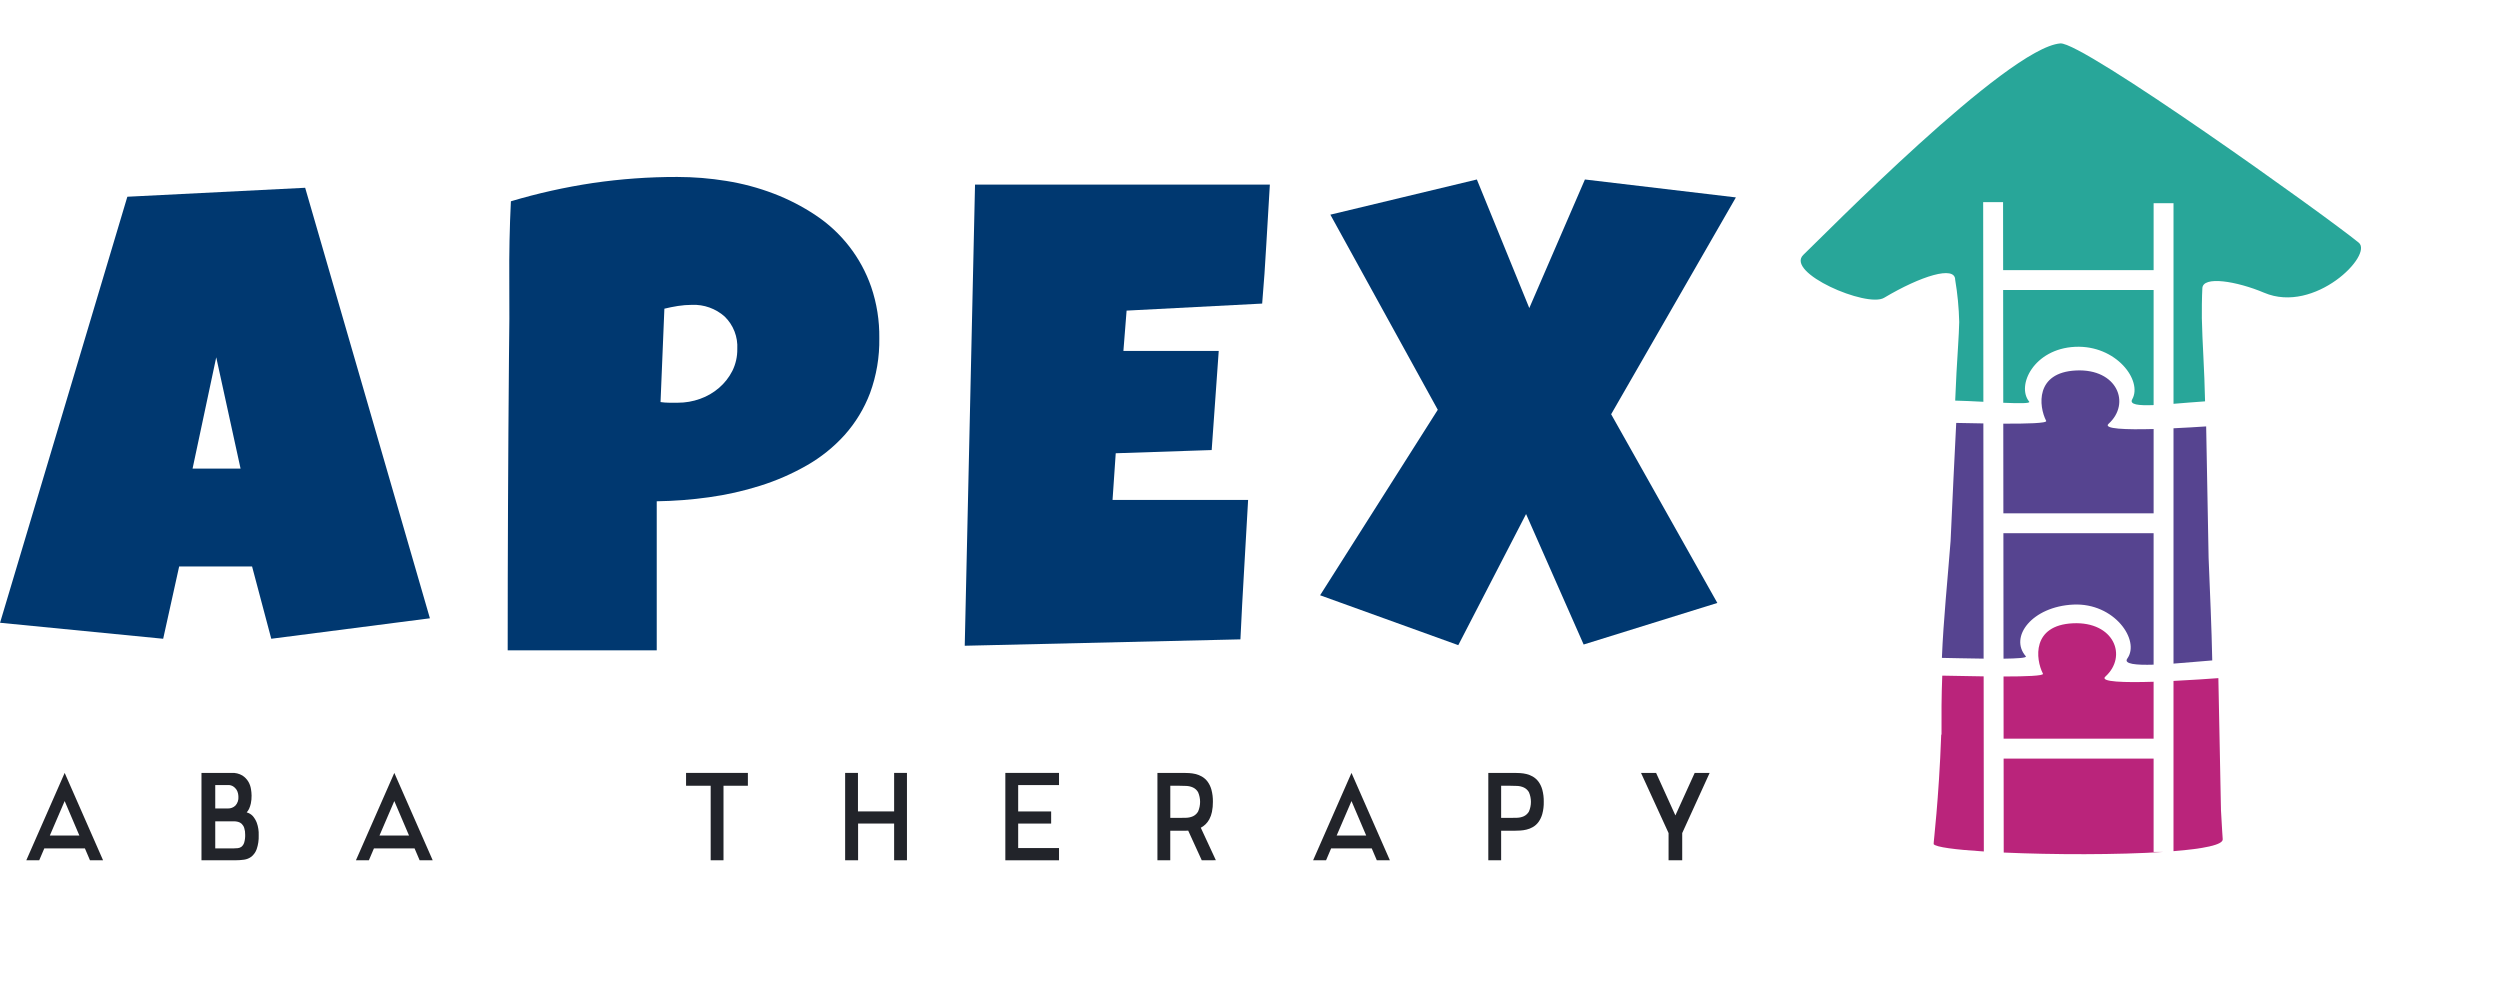
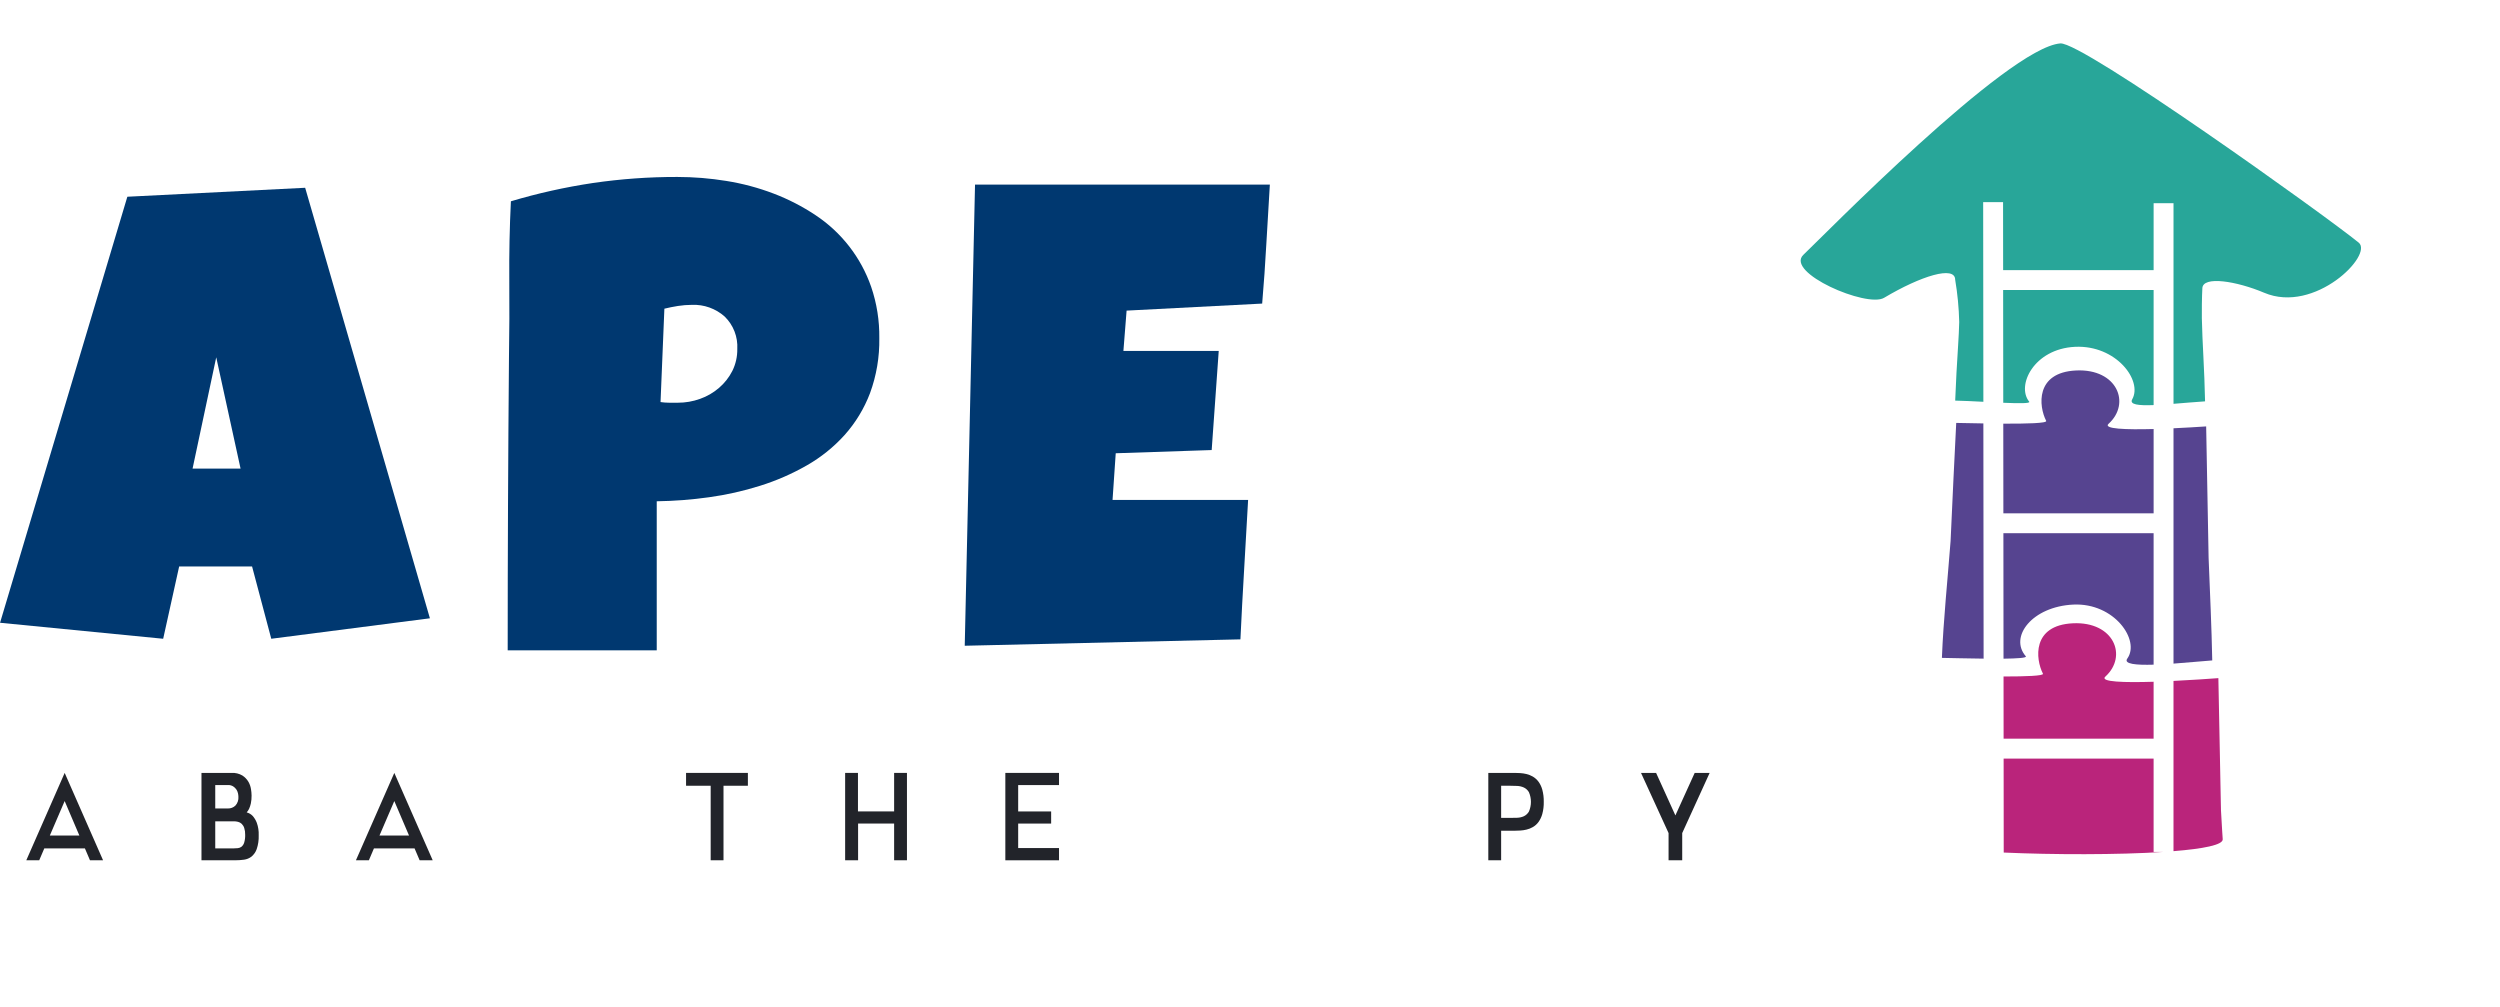
<svg xmlns="http://www.w3.org/2000/svg" width="288" height="116" viewBox="0 0 288 116" fill="none">
  <g clip-path="url(#clip0_79_38)">
    <path d="M49.525 71.228L31.25 73.585L29.039 65.257H20.639L18.798 73.585L0.006 71.743L14.67 22.664L35.155 21.632L49.525 71.228ZM27.713 53.984L24.91 41.161L22.183 53.984H27.713Z" fill="#003870" />
    <path d="M101.296 38.952C101.333 41.112 100.971 43.261 100.227 45.289C99.554 47.064 98.561 48.701 97.296 50.117C96.037 51.509 94.564 52.692 92.932 53.62C91.234 54.59 89.436 55.375 87.569 55.959C85.641 56.568 83.665 57.012 81.662 57.286C79.672 57.565 77.665 57.719 75.656 57.747V74.915H58.486C58.486 69.29 58.498 63.69 58.523 58.115C58.548 52.539 58.584 46.914 58.633 41.24C58.682 38.244 58.695 35.248 58.67 32.251C58.645 29.254 58.707 26.233 58.855 23.188C61.946 22.266 65.097 21.563 68.286 21.085C71.507 20.613 74.759 20.379 78.014 20.385C79.914 20.386 81.811 20.54 83.687 20.846C85.544 21.143 87.365 21.63 89.122 22.3C90.819 22.946 92.438 23.78 93.949 24.787C96.932 26.761 99.183 29.661 100.357 33.04C101.006 34.942 101.323 36.942 101.296 38.952ZM84.936 40.204C84.975 39.513 84.865 38.822 84.615 38.177C84.364 37.532 83.977 36.948 83.481 36.465C82.445 35.544 81.092 35.061 79.706 35.119C79.17 35.121 78.634 35.164 78.104 35.246C77.55 35.335 77.028 35.438 76.537 35.561L76.094 46.319C76.424 46.368 76.757 46.392 77.09 46.393H78.085C78.958 46.395 79.824 46.245 80.644 45.95C81.449 45.667 82.193 45.236 82.838 44.678C83.47 44.134 83.99 43.471 84.368 42.727C84.754 41.943 84.949 41.078 84.936 40.204Z" fill="#003870" />
    <path d="M146.287 21.266C146.139 23.575 146.004 25.86 145.881 28.119C145.758 30.379 145.599 32.664 145.402 34.972L129.784 35.782L129.417 40.425H140.398L139.586 51.846L128.532 52.215L128.165 57.594H143.782C143.634 60.295 143.481 62.979 143.322 65.645C143.163 68.312 143.022 70.981 142.897 73.654L111.138 74.39L112.323 21.266H146.287Z" fill="#003870" />
-     <path d="M199.974 22.741L185.604 47.721L197.837 69.459L182.436 74.248L175.803 59.216L167.994 74.322L152.076 68.575L165.633 47.206L153.257 24.73L170.134 20.677L176.175 35.489L182.583 20.677L199.974 22.741Z" fill="#003870" />
    <path d="M233.764 46.27C232.254 44.428 234.299 40.18 239.043 39.954C243.787 39.728 246.852 43.846 245.631 45.999C245.281 46.617 246.369 46.734 248.097 46.666V33.409H230.762L230.775 46.398C232.568 46.474 233.943 46.489 233.764 46.27Z" fill="#28A699" />
    <path d="M271.72 27.948C267.843 24.791 239.893 4.794 237.351 5.001C231.239 5.496 209.878 27.346 207.76 29.343C205.578 31.399 215.069 35.487 217.044 34.309C221.294 31.779 225.238 30.557 225.237 32.233C225.508 33.84 225.663 35.465 225.702 37.095C225.666 38.773 225.502 40.699 225.385 42.969C225.333 43.89 225.292 45.162 225.238 46.15C226.139 46.168 227.304 46.226 228.484 46.286L228.461 23.285H230.753L230.761 31.12H248.097V23.411H250.389V46.519C251.544 46.427 252.792 46.319 254.023 46.236C253.957 42.611 253.702 39.365 253.653 36.665C253.641 34.062 253.71 33.402 253.71 33.241C253.71 31.718 257.725 32.407 260.83 33.724C266.663 36.204 273.445 29.348 271.72 27.948Z" fill="#28A699" />
    <path d="M233.372 75.603C231.429 73.37 234.101 69.872 238.846 69.648C243.59 69.424 246.571 73.781 245.067 75.862C244.605 76.499 246.077 76.631 248.096 76.57V61.423H230.791L230.805 75.88C232.387 75.862 233.534 75.788 233.372 75.603Z" fill="#564490" />
    <path d="M242.91 48.819C245.498 46.474 243.911 42.457 239.172 42.678C234.434 42.899 234.857 46.809 235.72 48.485C235.863 48.76 233.438 48.818 230.778 48.805L230.789 59.134H248.097V49.423C244.918 49.509 242.241 49.42 242.91 48.819Z" fill="#564490" />
    <path d="M254.851 76.081C254.778 72.298 254.591 68.264 254.431 64.25C254.331 58.864 254.23 53.696 254.15 49.123C253.058 49.196 251.737 49.275 250.388 49.338V76.448C252.023 76.328 253.69 76.166 254.851 76.081Z" fill="#564490" />
    <path d="M225.357 48.72C225.146 52.831 224.927 57.463 224.708 62.323C224.361 66.852 223.882 71.407 223.707 75.788C224.708 75.805 226.637 75.856 228.512 75.876L228.484 48.778C227.273 48.761 226.152 48.736 225.357 48.72Z" fill="#564490" />
-     <path d="M223.748 77.834C223.656 80.161 223.648 82.431 223.664 84.629H223.628C223.359 92.178 222.716 97.181 222.757 97.243C223 97.592 225.278 97.885 228.538 98.089L228.517 77.918C226.522 77.893 224.644 77.849 223.748 77.834Z" fill="#BA247B" />
    <path d="M256.057 96.683C256.041 96.418 255.956 95.228 255.856 93.328C255.766 88.823 255.664 83.631 255.556 78.121C254.445 78.204 252.471 78.341 250.387 78.442V98.053C253.795 97.783 256.096 97.34 256.057 96.683Z" fill="#BA247B" />
    <path d="M242.538 77.943C245.125 75.596 243.544 71.579 238.799 71.803C234.053 72.028 234.486 75.934 235.348 77.61C235.476 77.861 233.33 77.931 230.808 77.932L230.815 85.096H248.096V78.538C244.759 78.641 241.846 78.57 242.538 77.943Z" fill="#BA247B" />
    <path d="M248.096 87.392H230.818L230.829 98.214C236.482 98.468 243.944 98.486 249.283 98.139H248.096V87.392Z" fill="#BA247B" />
    <path d="M10.365 99.103L9.781 97.734H5.103L4.519 99.103H3.03L7.451 89.039L11.873 99.103H10.365ZM5.74 96.254H9.144L7.449 92.28L5.74 96.254Z" fill="#22242A" />
    <path d="M28.419 93.587C28.682 93.658 28.921 93.799 29.11 93.996C29.315 94.23 29.476 94.499 29.585 94.79C29.748 95.249 29.822 95.736 29.802 96.223C29.823 96.765 29.745 97.306 29.571 97.82C29.452 98.156 29.245 98.454 28.97 98.682C28.721 98.872 28.427 98.994 28.116 99.035C27.791 99.081 27.462 99.104 27.133 99.103H23.21V89.039H26.682C27.116 89.014 27.547 89.119 27.922 89.339C28.205 89.521 28.442 89.767 28.614 90.056C28.767 90.319 28.868 90.609 28.914 90.909C28.955 91.148 28.978 91.39 28.982 91.633C28.989 91.949 28.959 92.265 28.894 92.574C28.848 92.78 28.781 92.982 28.694 93.175C28.623 93.325 28.53 93.464 28.419 93.587ZM24.797 93.136H26.258C26.416 93.14 26.574 93.113 26.722 93.056C26.87 93 27.005 92.914 27.119 92.804C27.244 92.667 27.339 92.506 27.398 92.331C27.457 92.155 27.48 91.97 27.465 91.785C27.462 91.654 27.446 91.523 27.418 91.395C27.384 91.238 27.322 91.089 27.234 90.955C27.137 90.809 27.009 90.685 26.861 90.591C26.68 90.481 26.471 90.427 26.26 90.436H24.797V93.136ZM26.926 97.734C27.087 97.734 27.248 97.725 27.407 97.707C27.561 97.691 27.706 97.632 27.828 97.538C27.969 97.415 28.073 97.255 28.128 97.076C28.216 96.779 28.255 96.47 28.244 96.16C28.251 95.896 28.215 95.633 28.135 95.381C28.078 95.201 27.978 95.038 27.844 94.906C27.726 94.795 27.581 94.716 27.424 94.675C27.261 94.634 27.093 94.613 26.924 94.614H24.797V97.734H26.926Z" fill="#22242A" />
    <path d="M48.341 99.103L47.758 97.734H43.078L42.495 99.103H41.003L45.425 89.039L49.847 99.103H48.341ZM43.716 96.254H47.12L45.425 92.281L43.716 96.254Z" fill="#22242A" />
    <path d="M81.87 90.518H79.034V89.039H86.156V90.518H83.347V99.103H81.87V90.518Z" fill="#22242A" />
    <path d="M98.837 89.039V93.475H103.003V89.039H104.481V99.103H103.003V94.872H98.852V99.103H97.36V89.039H98.837Z" fill="#22242A" />
    <path d="M121.999 89.039V90.441H117.294V93.479H121.092V94.875H117.294V97.696H121.999V99.106H115.815V89.039H121.999Z" fill="#22242A" />
-     <path d="M138.441 99.103L136.88 95.686C136.79 95.695 136.702 95.699 136.616 95.699H134.814V99.102H133.336V89.039H136.361C136.542 89.039 136.752 89.046 136.991 89.059C137.238 89.074 137.483 89.11 137.723 89.167C137.98 89.229 138.227 89.327 138.456 89.458C138.707 89.604 138.926 89.798 139.101 90.028C139.31 90.311 139.464 90.631 139.556 90.97C139.678 91.427 139.735 91.899 139.726 92.372C139.731 92.761 139.694 93.15 139.617 93.531C139.558 93.827 139.456 94.112 139.316 94.379C139.198 94.597 139.046 94.796 138.868 94.969C138.708 95.122 138.528 95.252 138.332 95.355L140.068 99.098L138.441 99.103ZM135.796 94.221C136.067 94.221 136.35 94.216 136.643 94.207C136.917 94.202 137.187 94.142 137.437 94.031C137.682 93.913 137.886 93.724 138.021 93.488C138.173 93.137 138.251 92.758 138.251 92.376C138.251 91.993 138.173 91.615 138.021 91.263C137.886 91.028 137.682 90.838 137.437 90.721C137.189 90.609 136.922 90.547 136.65 90.538C136.361 90.525 136.081 90.518 135.809 90.518H134.818V94.222L135.796 94.221Z" fill="#22242A" />
-     <path d="M158.608 99.103L158.025 97.734H153.346L152.763 99.103H151.271L155.692 89.039L160.114 99.103H158.608ZM153.983 96.254H157.387L155.692 92.281L153.983 96.254Z" fill="#22242A" />
    <path d="M174.477 89.039C174.658 89.039 174.869 89.046 175.108 89.059C175.355 89.074 175.6 89.11 175.841 89.167C176.098 89.229 176.345 89.327 176.574 89.458C176.824 89.604 177.043 89.798 177.218 90.028C177.426 90.311 177.581 90.63 177.672 90.97C177.794 91.427 177.851 91.899 177.841 92.372C177.852 92.845 177.795 93.317 177.672 93.773C177.58 94.11 177.428 94.427 177.224 94.709C177.053 94.941 176.835 95.135 176.586 95.279C176.357 95.411 176.11 95.509 175.853 95.57C175.615 95.628 175.372 95.664 175.127 95.678C174.892 95.692 174.68 95.7 174.489 95.7H172.931V99.103H171.453V89.039H174.477ZM173.908 94.221C174.179 94.221 174.462 94.216 174.756 94.207C175.03 94.202 175.3 94.142 175.55 94.031C175.795 93.913 175.998 93.724 176.133 93.488C176.285 93.137 176.363 92.758 176.363 92.376C176.363 91.993 176.285 91.615 176.133 91.263C175.998 91.028 175.795 90.838 175.55 90.721C175.302 90.609 175.034 90.547 174.763 90.538C174.473 90.525 174.193 90.518 173.922 90.518H172.931V94.222L173.908 94.221Z" fill="#22242A" />
    <path d="M193.005 93.936L195.229 89.039H196.952L193.791 95.97V99.103H192.219V95.97L189.045 89.039H190.782L193.005 93.936Z" fill="#22242A" />
  </g>
  <defs>
    <clipPath id="clip0_79_38">
      <rect width="271.988" height="105.09" fill="white" transform="translate(0.006 5)" />
    </clipPath>
  </defs>
</svg>